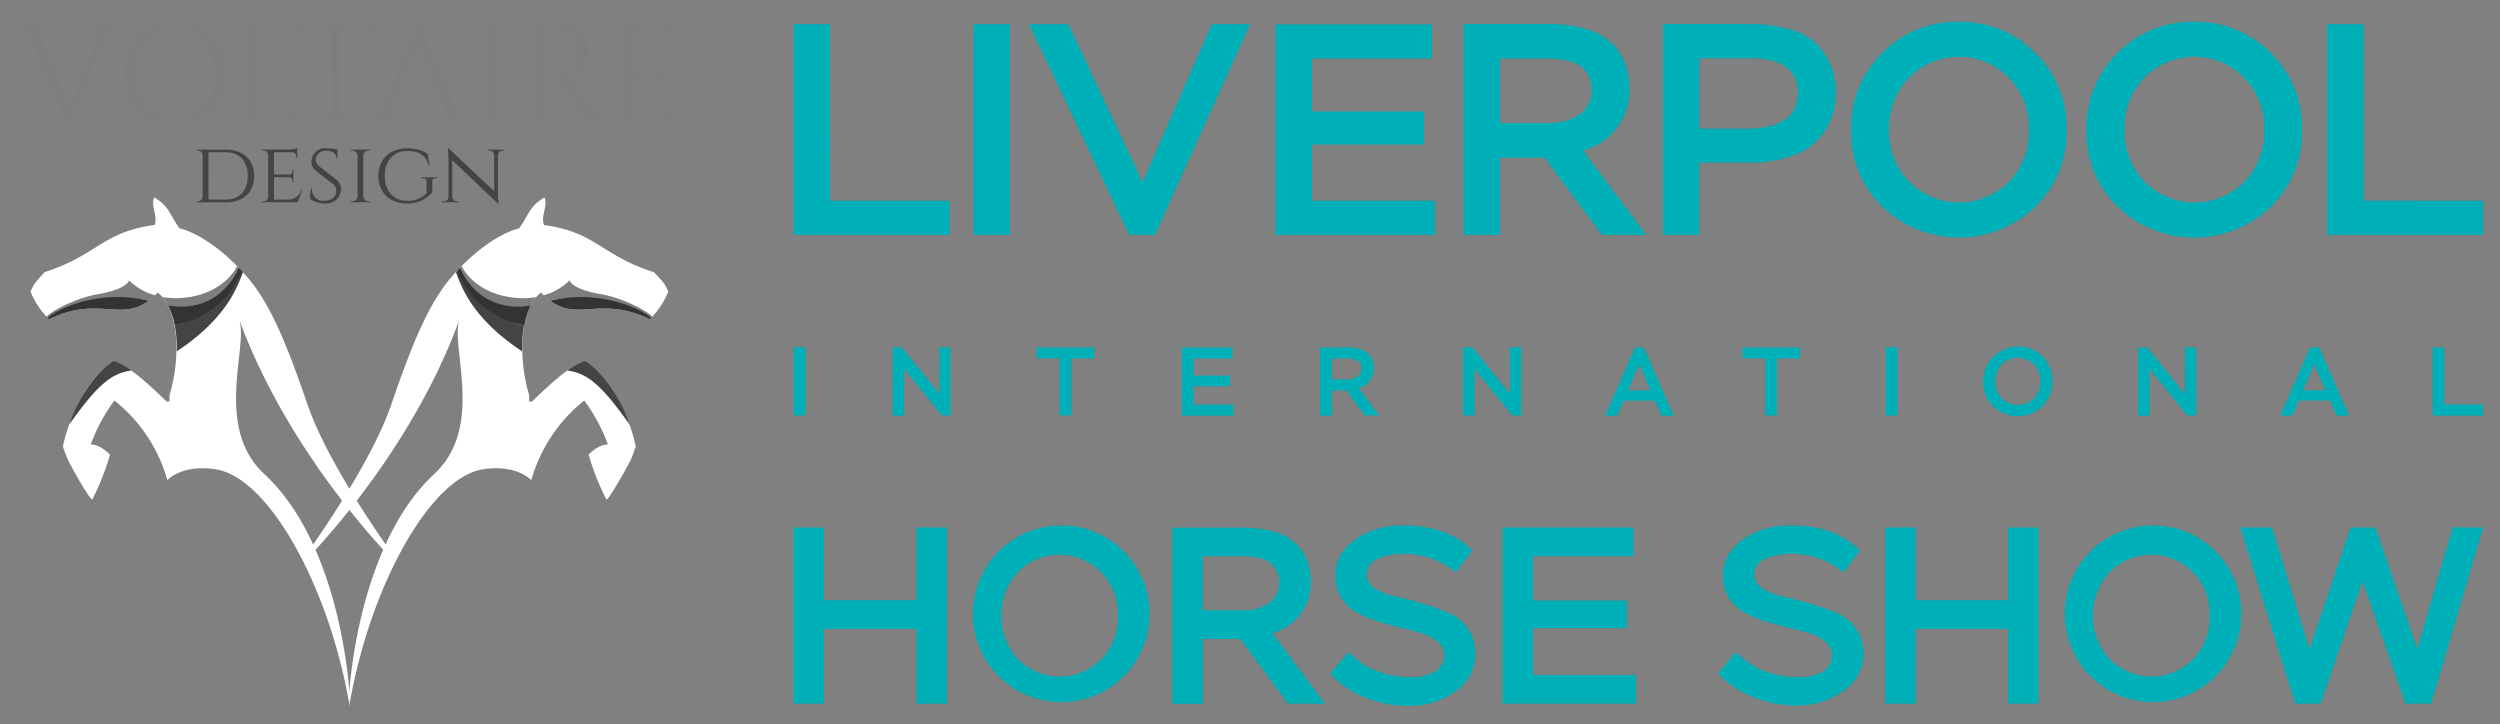
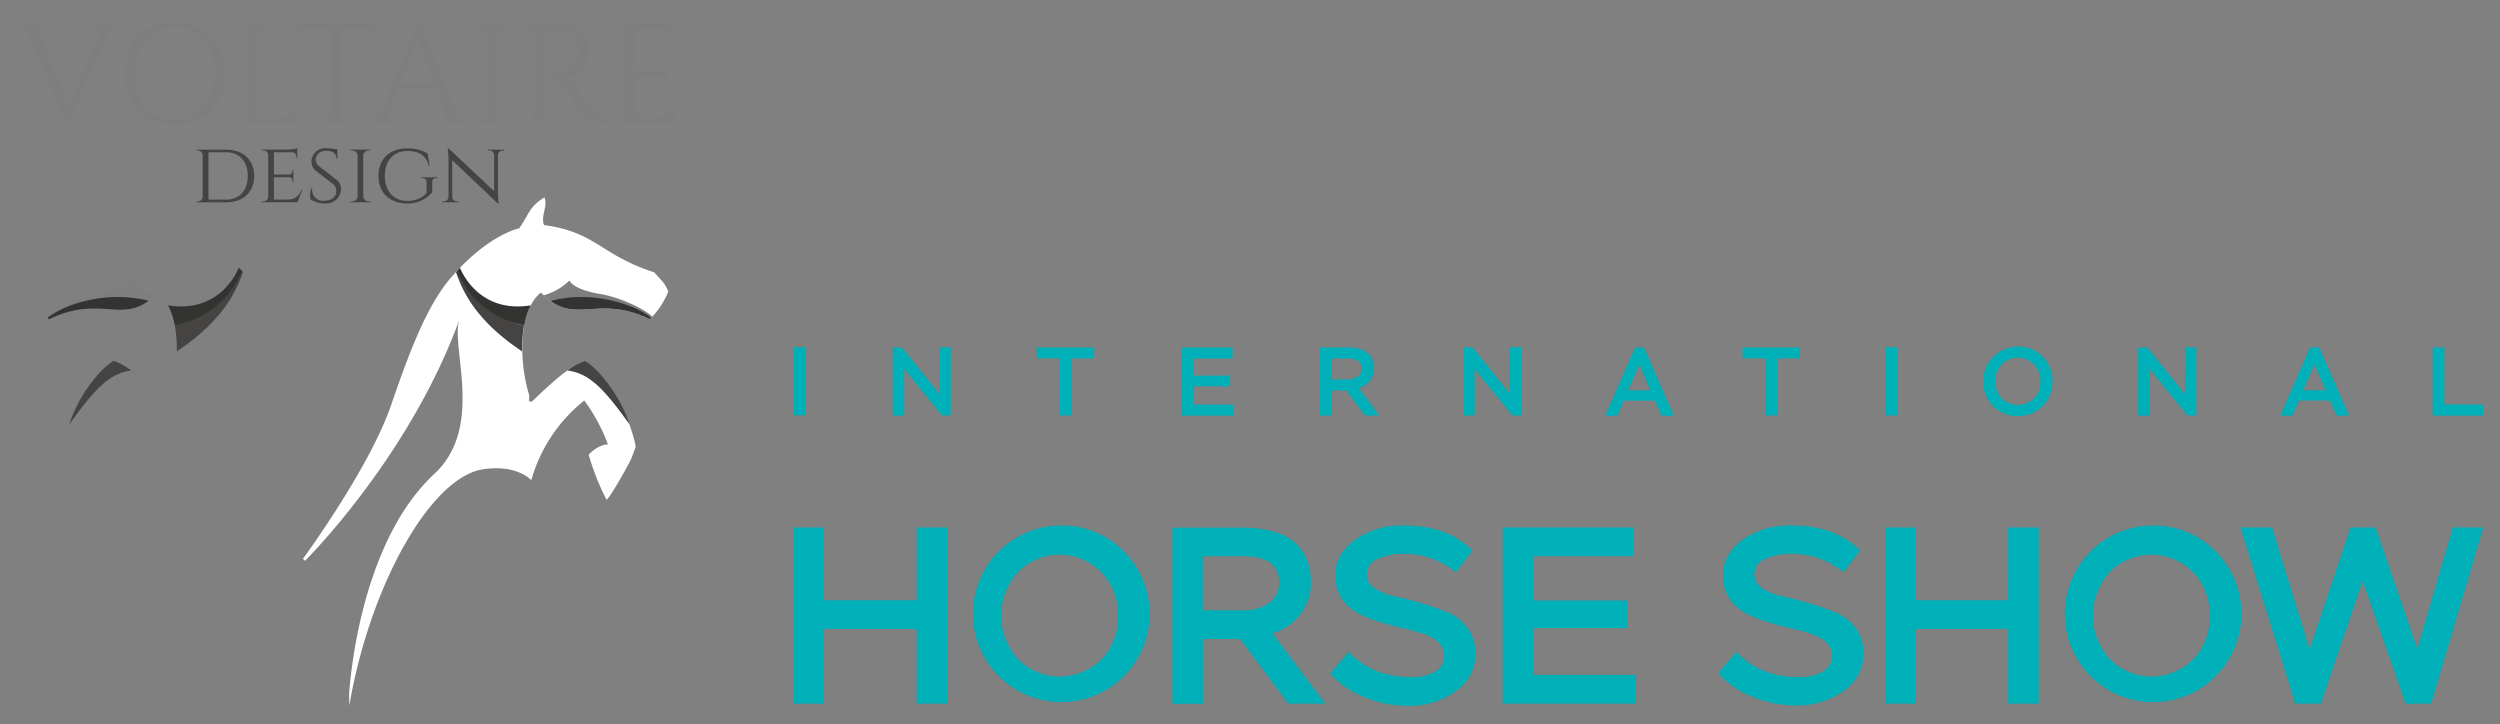
<svg xmlns="http://www.w3.org/2000/svg" viewBox="0 0 586.41 169.85">
  <rect x="0" y="0" width="586.41" height="169.85" fill="#808080" stroke="none" />
  <defs>
    <style>.cls-1{fill:#00b0b9;}.cls-2{fill:#fff;}.cls-3{fill:#454443;}.cls-4{fill:#7e7e7e;}.cls-5{fill:#333332;}</style>
  </defs>
  <g id="Artwork">
    <g id="VOLT_LIHS_Logo__Secondary_Whiteout_RGB" data-name="VOLT_LIHS_Logo_ Secondary_Whiteout_RGB">
      <path id="HORSE_SHOW" data-name="HORSE SHOW" class="cls-1" d="M215,140.79H193.29V123.73h-7.15v41.32h7.15V147.52H215v17.53h7.14V123.73H215ZM305,144.1a12,12,0,0,0,2.48-7.5,14.58,14.58,0,0,0-.76-4.84,11.55,11.55,0,0,0-2.51-4,11.76,11.76,0,0,0-5.05-2.93,26.48,26.48,0,0,0-8-1.06H275v41.32h7.14V149.88h8.74l11.27,15.17h8.68l-12.4-16.53A12.28,12.28,0,0,0,305,144.1Zm-7.26-2.69a10.35,10.35,0,0,1-6.37,1.74h-9.27V130.46H291q5,0,7,1.6a5.41,5.41,0,0,1,2,4.54A5.67,5.67,0,0,1,297.75,141.41Zm-49.22-18.15a20.72,20.72,0,1,0,15,6A20.42,20.42,0,0,0,248.53,123.26Zm9.77,31.43a13.82,13.82,0,0,1-19.45,0,15.21,15.21,0,0,1,0-20.58,13.69,13.69,0,0,1,19.33,0,13.85,13.85,0,0,1,4.05,10.27A14,14,0,0,1,258.3,154.69Zm212.75-13.9H449.38V123.73h-7.14v41.32h7.14V147.52h21.67v17.53h7.14V123.73h-7.14Zm33.58-17.53a20.72,20.72,0,1,0,15,6A20.45,20.45,0,0,0,504.63,123.26Zm9.77,31.43a13.82,13.82,0,0,1-19.45,0,15.18,15.18,0,0,1,0-20.58,13.69,13.69,0,0,1,19.33,0,13.88,13.88,0,0,1,4,10.27A14.07,14.07,0,0,1,514.4,154.69Zm60.94-31L567,152.19l-9.8-28.46h-5.85l-9.62,28.57-8.8-28.57h-7.43l12.87,41.32h6l9.8-28.74,10.09,28.74h6l12.22-41.32ZM339.46,143.6a64.49,64.49,0,0,0-6.14-2.13q-3.3-1-6.14-1.59a13.87,13.87,0,0,1-4.72-1.89,3.77,3.77,0,0,1-1.89-3.22,3.89,3.89,0,0,1,2.48-3.63,13.88,13.88,0,0,1,6.14-1.21,18.67,18.67,0,0,1,12.28,4.31l3.89-5.08q-5.78-5.89-16-5.9a19,19,0,0,0-11.6,3.39q-4.57,3.4-4.58,8.3a9.62,9.62,0,0,0,1.42,5.28,9.92,9.92,0,0,0,3.66,3.45,26.6,26.6,0,0,0,5,2.1q2.72.85,5.43,1.48t5,1.35a10.07,10.07,0,0,1,3.66,2,4.33,4.33,0,0,1-.65,6.88,10.74,10.74,0,0,1-5.79,1.33q-9,0-14.58-5.91L312,158a20.14,20.14,0,0,0,7.74,5.4,26.1,26.1,0,0,0,10.44,2.16,18.33,18.33,0,0,0,11.28-3.43,10.49,10.49,0,0,0,4.6-8.79,9.76,9.76,0,0,0-1.89-6.05A10.89,10.89,0,0,0,339.46,143.6Zm90.92,0a63.53,63.53,0,0,0-6.14-2.13c-2.2-.65-4.25-1.18-6.13-1.59a13.93,13.93,0,0,1-4.73-1.89,3.77,3.77,0,0,1-1.89-3.22,3.89,3.89,0,0,1,2.48-3.63,13.91,13.91,0,0,1,6.14-1.21,18.63,18.63,0,0,1,12.28,4.31l3.9-5.08q-5.79-5.89-16-5.9a19,19,0,0,0-11.6,3.39q-4.57,3.4-4.57,8.3a9.62,9.62,0,0,0,1.41,5.28,10.07,10.07,0,0,0,3.66,3.45,26.89,26.89,0,0,0,5,2.1q2.72.85,5.43,1.48c1.81.41,3.47.86,5,1.35a9.9,9.9,0,0,1,3.66,2,4.31,4.31,0,0,1-.65,6.88,10.72,10.72,0,0,1-5.78,1.33q-9,0-14.59-5.91l-4.24,5a20,20,0,0,0,7.73,5.4,26.15,26.15,0,0,0,10.45,2.16,18.32,18.32,0,0,0,11.27-3.43,10.5,10.5,0,0,0,4.61-8.79,9.76,9.76,0,0,0-1.89-6.05A10.92,10.92,0,0,0,430.38,143.6Zm-70.76,3.74h22v-6.49h-22V130.46h23.55v-6.73h-30.7v41.32h31.29v-6.73H359.62Z" />
      <path id="INTERNATIONAL" class="cls-1" d="M280,90.61h8.52V88.1H280v-4h9.11v-2.6H277.22v16h12.1v-2.6H280Zm41.26-1.26a4.64,4.64,0,0,0,1-2.9,5.56,5.56,0,0,0-.3-1.87,4.32,4.32,0,0,0-1-1.56A4.42,4.42,0,0,0,319,81.89a10,10,0,0,0-3.08-.41h-6.28v16h2.77V91.59h3.37l4.36,5.86h3.36l-4.79-6.39A4.73,4.73,0,0,0,321.24,89.35ZM316,89h-3.58V84.08h3.44a4.53,4.53,0,0,1,2.71.61,2.12,2.12,0,0,1,.79,1.76,2.2,2.2,0,0,1-.9,1.86A4,4,0,0,1,316,89Zm-95.64,3.42-8.81-10.93h-2.15v16h2.7V86.57l8.81,10.88H223v-16h-2.69Zm-34.19,5h2.77v-16h-2.77Zm57-13.37h5.36V97.45h2.76V84.08h5.37v-2.6H243.15Zm111,8.33-8.81-10.93H343.2v16h2.69V86.57l8.81,10.88h2.15v-16h-2.7Zm54.56-8.33h5.36V97.45h2.76V84.08h5.37v-2.6H408.71ZM573.36,94.85V81.48H570.6v16h11.82v-2.6ZM541.85,81.48l-7,16h2.86l1.53-3.53h7.28l1.55,3.53H551l-7-16Zm-1.62,10.06,2.62-6.07,2.63,6.07ZM473.29,81.29a8.24,8.24,0,0,0-5.8,14,8.37,8.37,0,0,0,11.6,0,8.39,8.39,0,0,0,0-11.68A8,8,0,0,0,473.29,81.29Zm3.78,12.16a5.35,5.35,0,0,1-7.52,0,5.88,5.88,0,0,1,0-8,5.29,5.29,0,0,1,7.47,0,5.34,5.34,0,0,1,1.57,4A5.46,5.46,0,0,1,477.07,93.45Zm-34.75,4h2.76v-16h-2.76Zm70.18-5-8.81-10.93h-2.15v16h2.7V86.57l8.81,10.88h2.14v-16H512.5Zm-129-10.93-7,16h2.85l1.53-3.53h7.28l1.56,3.53h2.89l-7-16Zm-1.62,10.06,2.62-6.07,2.63,6.07Z" />
-       <path id="LIVERPOOL" class="cls-1" d="M228.36,55.1h8.54V5.68h-8.54Zm79.36-21.18h26.33V26.16H307.72V13.73h28.16v-8H299.17V55.1h37.42v-8H307.72Zm-113-28.24h-8.55V55.1h36.57v-8h-28ZM268,42.75,250.6,5.68h-9.25L264.86,55.1h6.07L293.24,5.68h-9Zm286.42,4.31V5.68h-8.54V55.1h36.57v-8ZM514.72,5.12a24.43,24.43,0,0,0-18,7.31,24.42,24.42,0,0,0-7.31,18,24.29,24.29,0,0,0,7.34,18.08,25.89,25.89,0,0,0,35.87,0,24.3,24.3,0,0,0,7.34-18,24.34,24.34,0,0,0-7.31-18.07A24.6,24.6,0,0,0,514.72,5.12ZM526.4,42.71a16.53,16.53,0,0,1-23.26,0,16.65,16.65,0,0,1-4.8-12.29,16.62,16.62,0,0,1,4.8-12.32,16.37,16.37,0,0,1,23.12,0,16.58,16.58,0,0,1,4.83,12.28A16.79,16.79,0,0,1,526.4,42.71ZM459.51,5.12a24.43,24.43,0,0,0-18,7.31,24.42,24.42,0,0,0-7.31,18,24.29,24.29,0,0,0,7.34,18.08,25.89,25.89,0,0,0,35.87,0,24.3,24.3,0,0,0,7.34-18,24.34,24.34,0,0,0-7.31-18.07A24.6,24.6,0,0,0,459.51,5.12Zm11.68,37.59a16.53,16.53,0,0,1-23.26,0,16.65,16.65,0,0,1-4.8-12.29,16.62,16.62,0,0,1,4.8-12.32,16.37,16.37,0,0,1,23.12,0,16.58,16.58,0,0,1,4.83,12.28A16.79,16.79,0,0,1,471.19,42.71ZM379.23,30a14.36,14.36,0,0,0,3-9,17.39,17.39,0,0,0-.92-5.78,13.57,13.57,0,0,0-3-4.84,13.88,13.88,0,0,0-6-3.49,31.22,31.22,0,0,0-9.53-1.28H343.3V55.1h8.54V37h10.45L375.77,55.1h10.38L371.33,35.34A14.77,14.77,0,0,0,379.23,30Zm-8.68-3.21q-2.76,2.09-7.63,2.08H351.84V13.73H362.5q5.92,0,8.37,1.91a6.5,6.5,0,0,1,2.43,5.43A6.83,6.83,0,0,1,370.55,26.83Zm56.09-15.92a14,14,0,0,0-6.35-3.85,33,33,0,0,0-10.2-1.37h-20V55.1h8.54V38.16H410a30.69,30.69,0,0,0,9.71-1.38,14.86,14.86,0,0,0,9.82-8.89,16.4,16.4,0,0,0,1.09-6,17.93,17.93,0,0,0-.92-5.89A15.48,15.48,0,0,0,426.64,10.91ZM409.87,30.18H398.65V13.66h11.72q11.37,0,11.36,8.19T409.87,30.18Z" />
      <g id="VD_PRIMARY_LOGOSTACKED" data-name="VD PRIMARY LOGOSTACKED">
-         <path class="cls-2" d="M82,163s-1.71-34.88-20-51.8c-11.94-11.07-3.63-30-5.91-36.28C68,107.34,92.37,131.55,92.37,131.55l.49-.46s-15.59-21.2-20.71-36.15S63.2,71,58,65c-8.8-10.12-15.9-11.45-15.9-11.45-2.33-3.21-2.38-5.17-5.94-7.25-.83,2.16.93,4.32.1,6.48-12.2,1.61-13.29,7-25.81,11.06C8,66.55,8,66.55,7.16,68.38a18.84,18.84,0,0,0,4.32,6.48C24.41,68.71,29,76.94,37,68.63c4.8,3.61,5.56,14.72,2.76,24.05v1.5h-.66c-7.4-7.08-8.94-7.9-12.49-9.55-9.36,6.62-11.86,20.12-11.86,20.12s.84,2.4,1.21,3.15c1.65,3.3,5.17,9.29,5.67,9.29a57.84,57.84,0,0,0,4.17-10.55s-2.18-2.39-4.51-2.39a41.41,41.41,0,0,1,5.54-10.31,36.54,36.54,0,0,1,12.43,18.69s3.29-3.78,11.33-2.55C63,112,77.21,137.5,82,165.53Z" />
        <path class="cls-3" d="M52.88,68.73C50.13,71.81,46,75.32,41,76.34a30.27,30.27,0,0,1,.46,6.08C53.35,74.56,55.77,67,57,63.83l-.32-.35a51.31,51.31,0,0,1-3.77,5.25" />
        <path class="cls-3" d="M30.8,86.91a15,15,0,0,0-4.16-2.28c-4.48,2.85-8.92,9.93-10.37,14.92,6.5-9.2,9.85-12,14.53-12.64" />
        <path class="cls-4" d="M34.88,70.54a16.23,16.23,0,0,0,1.52-1.27,14.06,14.06,0,0,1-6.12-3.5S29.83,67.84,23,69c-4.53.75-10.3,3.49-12.13,5.31l.25.25c1.45-.7,12.2-6.54,23.76-4" />
-         <path class="cls-4" d="M56.12,62.91h0l-.49-.49s-2.85,6.41-12.35,7.41a18.06,18.06,0,0,1-5.16-.16,9.85,9.85,0,0,1,1.29,2C52,73.68,56.12,62.91,56.12,62.91" />
        <path class="cls-5" d="M11.12,74.54l.36.33c11.74-5.59,16.59.67,23.4-4.33-9.56-2.39-19.2.5-23.76,4" />
        <path class="cls-5" d="M39.42,71.62A17.22,17.22,0,0,1,41,76.34a22,22,0,0,0,12-6.7,22.4,22.4,0,0,0,3.74-6.16L56,62.81s-4,10.87-16.59,8.81" />
        <path class="cls-2" d="M81.93,165.53c4.78-28,19-53.55,31.36-55.45,8-1.23,11.33,2.55,11.33,2.55a36.62,36.62,0,0,1,12.43-18.69,41.66,41.66,0,0,1,5.55,10.31c-2.34,0-4.52,2.39-4.52,2.39a58.13,58.13,0,0,0,4.17,10.55c.5,0,4-6,5.67-9.29.37-.75,1.21-3.15,1.21-3.15s-2.5-13.5-11.86-20.12c-3.55,1.64-5.09,2.47-12.49,9.55h-.66v-1.5c-2.8-9.32-2-20.44,2.77-24.05,8,8.31,12.61.08,25.55,6.23a19.08,19.08,0,0,0,4.32-6.48c-.83-1.83-.83-1.83-3.34-4.52-12.51-4-13.61-9.45-25.81-11.06-.83-2.16.93-4.32.1-6.48-3.56,2.08-3.61,4-5.94,7.25,0,0-7.1,1.33-15.9,11.45-5.16,6-9,15-14.1,29.92s-20.72,36.15-20.72,36.15l.49.46S96,107.34,107.8,74.87c-2.29,6.25,6,25.21-5.91,36.28-18.25,16.92-20,51.8-20,51.8Z" />
-         <path class="cls-3" d="M111,68.73c2.75,3.08,6.87,6.59,11.93,7.61a29.58,29.58,0,0,0-.45,6.08C110.57,74.56,108.14,67,106.94,63.83l.32-.35A53,53,0,0,0,111,68.73" />
+         <path class="cls-3" d="M111,68.73c2.75,3.08,6.87,6.59,11.93,7.61a29.58,29.58,0,0,0-.45,6.08C110.57,74.56,108.14,67,106.94,63.83l.32-.35" />
        <path class="cls-3" d="M133.11,86.91a15.17,15.17,0,0,1,4.16-2.28c4.49,2.85,8.93,9.93,10.38,14.92-6.5-9.2-9.85-12-14.54-12.64" />
        <path class="cls-4" d="M129,70.54a16.17,16.17,0,0,1-1.51-1.27,14,14,0,0,0,6.11-3.5s.45,2.07,7.28,3.21c4.54.75,10.3,3.49,12.14,5.31l-.26.25c-1.45-.7-12.19-6.54-23.76-4" />
-         <path class="cls-4" d="M107.8,62.91h0l.48-.49s2.85,6.41,12.35,7.41a18.06,18.06,0,0,0,5.16-.16,9.85,9.85,0,0,0-1.29,2c-12.62,2.06-16.7-8.71-16.7-8.71" />
        <path class="cls-5" d="M152.79,74.54l-.36.33c-11.73-5.59-16.59.67-23.4-4.33,9.56-2.39,19.2.5,23.76,4" />
        <path class="cls-5" d="M124.5,71.62A16.57,16.57,0,0,0,123,76.34a22,22,0,0,1-12-6.7,22.4,22.4,0,0,1-3.74-6.16l.64-.67s4,10.87,16.6,8.81" />
        <path class="cls-4" d="M41,5.29c-7,0-11.77,4.77-11.77,11.93S34,29.15,41,29.15s11.79-4.78,11.79-11.93S47.94,5.29,41,5.29Zm0,22.88c-5.55,0-9.26-4.38-9.26-11S35.41,6.27,41,6.27s9.27,4.38,9.27,11S46.53,28.17,41,28.17ZM65,27.69h-4.7V8.14a2.1,2.1,0,0,1,2.09-2.06h.42V5.75H55.67v.33h.42a2.1,2.1,0,0,1,2.09,2.06V26.3a2.1,2.1,0,0,1-2.09,2.06h-.42v.33H69.25l1.91-5.29h-.33C69.82,25.89,68.49,27.69,65,27.69ZM21.78,6.07h.28a1.39,1.39,0,0,1,1.25,2L16.18,25.28,9.31,8.12a1.39,1.39,0,0,1,1.24-2h.29V5.74H3.46v.33h.26A3.23,3.23,0,0,1,6.61,8.13l9.21,21h.3a17.4,17.4,0,0,1,1.21-3.38L25.21,8.1a3.25,3.25,0,0,1,2.87-2h.29V5.74H21.78ZM139.06,25.88c-1.27-1.38-4.09-5.42-4.09-5.42a8.05,8.05,0,0,0-2.35-2.3c3.15,0,5.57-3.08,5.57-6.25,0-3.82-2.44-6.16-6.41-6.16h-8.84v.32h.41a2.1,2.1,0,0,1,2.1,2.06V26.32a2.09,2.09,0,0,1-2.1,2H123v.33h7.15v-.33h-.42a2.09,2.09,0,0,1-2.09-2.06V6.77c.42,0,2.4-.07,4.08,0,2.43.14,4,2,4.06,5a6.57,6.57,0,0,1-.21,2c-.93,2.95-3.42,3.36-5.11,3.41-1,0-1.73,0-1.73,0v.3c1.19,0,2.15,1.13,3,2.21.26.32,3.95,5.69,4.32,6.14a7.08,7.08,0,0,0,5.72,2.87h1.8v-.33C141.59,28.34,140.38,27.32,139.06,25.88Zm20.25-2.49c-1,2.5-2.34,4.3-5.82,4.3h-4.7V17.87h5.58a1.61,1.61,0,0,1,1.55,1.61V20h.32V14.78h-.32v.48a1.62,1.62,0,0,1-1.59,1.61h-5.54V6.75h6.69a2,2,0,0,1,1.83,1.95v.59h.33V5.15a14.24,14.24,0,0,1-3.9.6h-9.58v.32h.42A2.12,2.12,0,0,1,146.67,8V26.3a2.11,2.11,0,0,1-2.1,2.06h-.42v.33h13.58l1.91-5.3ZM118.62,6.07H119V5.74h-7.17v.33h.42a2.1,2.1,0,0,1,2.1,2V26.3a2.11,2.11,0,0,1-2.1,2.06h-.42v.33H119v-.33h-.41a2.1,2.1,0,0,1-2.1-2.06V8.11A2.1,2.1,0,0,1,118.62,6.07ZM107.11,26.3l-8.76-21h-.3a17.26,17.26,0,0,1-1.21,3.37L89.41,26.3a3.25,3.25,0,0,1-2.88,2.06h-.29v.33h6.6v-.33h-.29a1.39,1.39,0,0,1-1.26-2l2.2-5.6h8.83l2.09,5.58a1.39,1.39,0,0,1-1.24,2.05h-.29v.33h7.38v-.33H110A3.23,3.23,0,0,1,107.11,26.3ZM93.88,19.74,98,9.22l4,10.52ZM86,6.7a2,2,0,0,1,1.87,2v.59h.33V5.12a14.27,14.27,0,0,1-4,.6H73.21a14.27,14.27,0,0,1-3.95-.6V9.24h.33V8.65A2,2,0,0,1,71.46,6.7h6.22V26.36a2.1,2.1,0,0,1-2.1,2h-.41v.33h7.18v-.33h-.41a2.09,2.09,0,0,1-2.1-2V6.7Z" />
        <path class="cls-3" d="M53,35.1H46.11v.21h.25a1.14,1.14,0,0,1,1.18,1.11v9.72a1.14,1.14,0,0,1-1.16,1.11h-.27v.21H53c4.06,0,6.62-2.35,6.62-6.17S57,35.1,53,35.1Zm0,11.72h-4.1V35.71H53c3.16,0,5.12,2.12,5.12,5.57S56.15,46.82,53,46.82Zm14.48,0H64.25V41.58h3.56a.8.8,0,0,1,.79.87v.26h.22v-2.9H68.6v.26a.8.8,0,0,1-.84.87H64.25V35.72h4.27a1,1,0,0,1,1,1.06v.32h.22V34.77a8.69,8.69,0,0,1-2.3.32h-6v.21h.28a1.12,1.12,0,0,1,1.19,1.08v9.77a1.14,1.14,0,0,1-1.19,1.09h-.28v.21h8.36l1.14-3h-.23A3.2,3.2,0,0,1,67.47,46.82Zm46.94-11.73v.21h.34a1.13,1.13,0,0,1,1.15,1v8.54L105.21,34.8H105a16.89,16.89,0,0,1,.2,2.57v8.81A1.13,1.13,0,0,1,104,47.24h-.34v.21h3.9v-.21h-.34a1.12,1.12,0,0,1-1.14-1.07V37.58l10.7,10.16h.2a20.77,20.77,0,0,1-.19-2.63V36.33a1.12,1.12,0,0,1,1.14-1h.34v-.21ZM79,42.21,74.86,39a2,2,0,0,1-.81-1.62,2.25,2.25,0,0,1,2.48-2c1.62,0,2.38.68,2.38,1.82h.23l0-2.24h-.68a8.91,8.91,0,0,0-2-.19,3.19,3.19,0,0,0-3.41,3A2.88,2.88,0,0,0,74,40l4.12,3.18a2,2,0,0,1,.75,1.63c0,1.33-1,2.22-2.75,2.27a2.54,2.54,0,0,1-2.88-2.91H73a5.68,5.68,0,0,0-.2,2.56,6,6,0,0,0,3.55,1A3.46,3.46,0,0,0,80,44.42,2.89,2.89,0,0,0,79,42.21Zm19.75-.42h.3c.6,0,1,.29,1,.81l0,2.73a6.19,6.19,0,0,1-4.52,1.79c-3.16,0-5.27-2.24-5.27-5.85s2.1-5.85,5.24-5.85c2.88,0,4.5,1.13,5.1,3.54h.18l-.45-2.91a8.82,8.82,0,0,0-4.81-1.25c-4.06,0-6.75,2.46-6.75,6.47s2.69,6.45,6.76,6.47a7.43,7.43,0,0,0,5.86-2.66V42.61c0-.53.34-.82.94-.82h.28v-.21H98.78ZM86.6,47.24a1.3,1.3,0,0,1-1.4-1.1V36.38a1.31,1.31,0,0,1,1.4-1.08h.28v-.21H82.21v.21h.27a1.29,1.29,0,0,1,1.4,1.12v9.71a1.28,1.28,0,0,1-1.4,1.11h-.27v.21h4.67v-.21Z" />
      </g>
    </g>
  </g>
</svg>